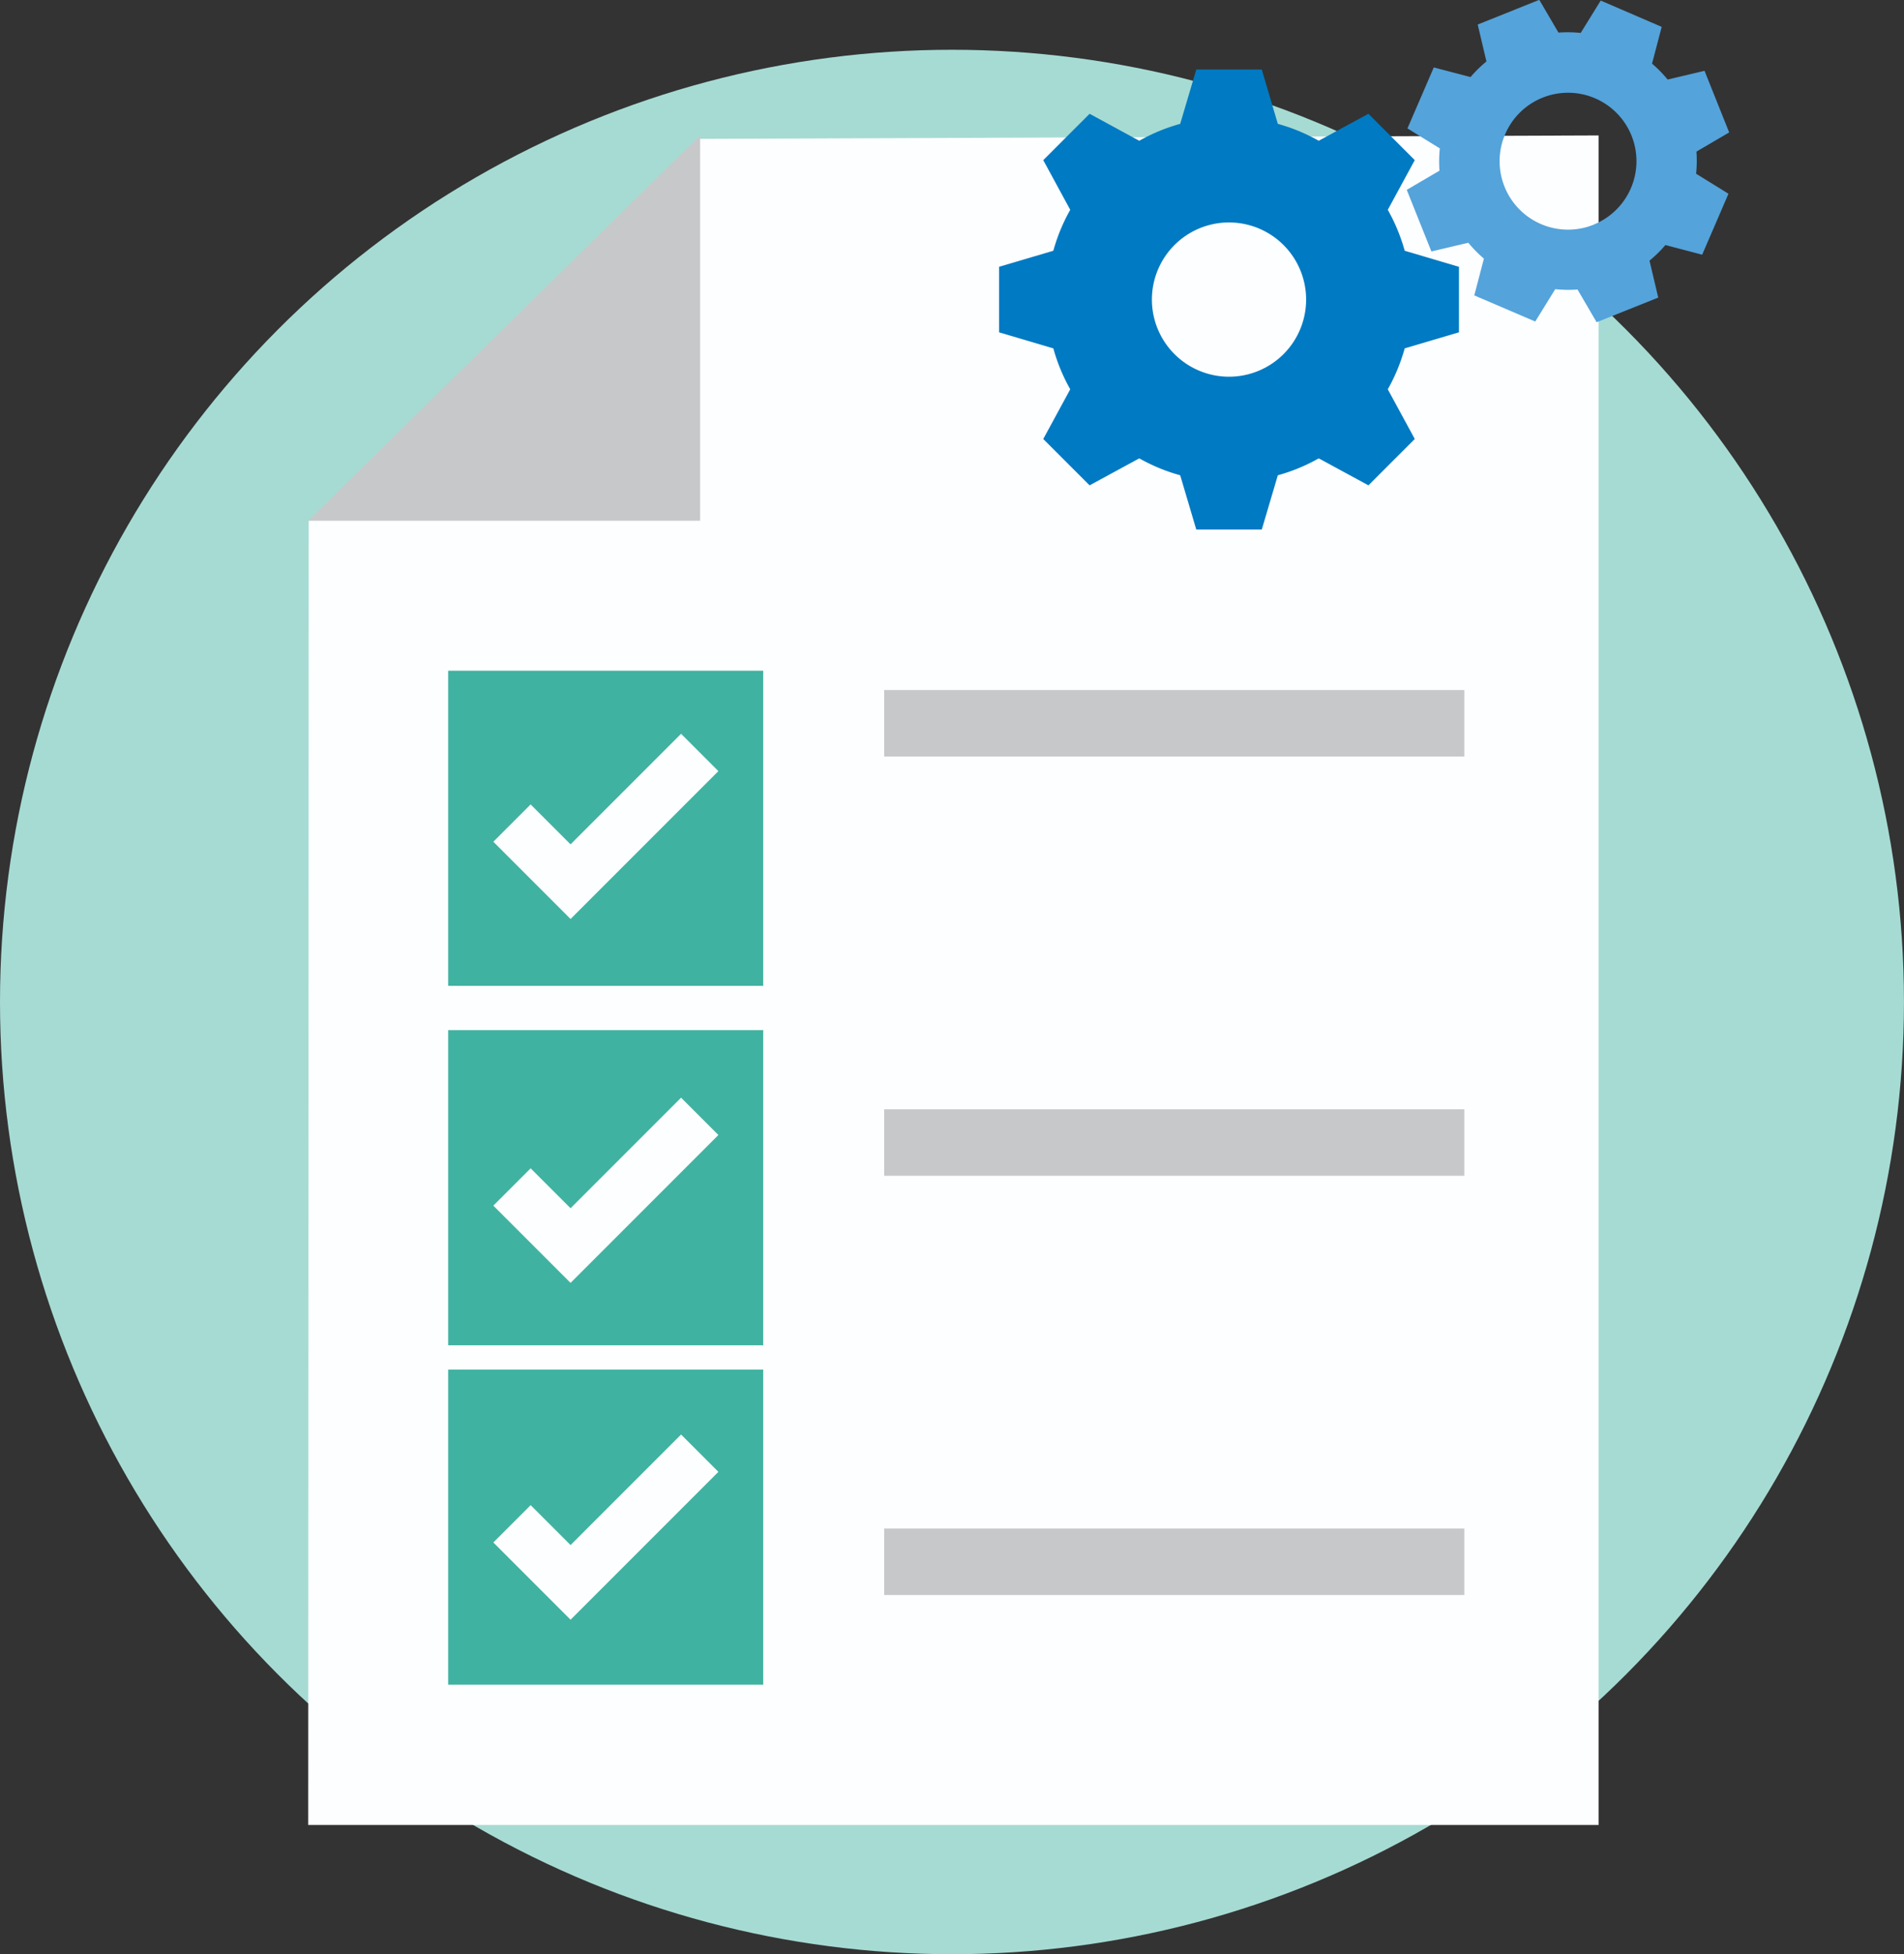
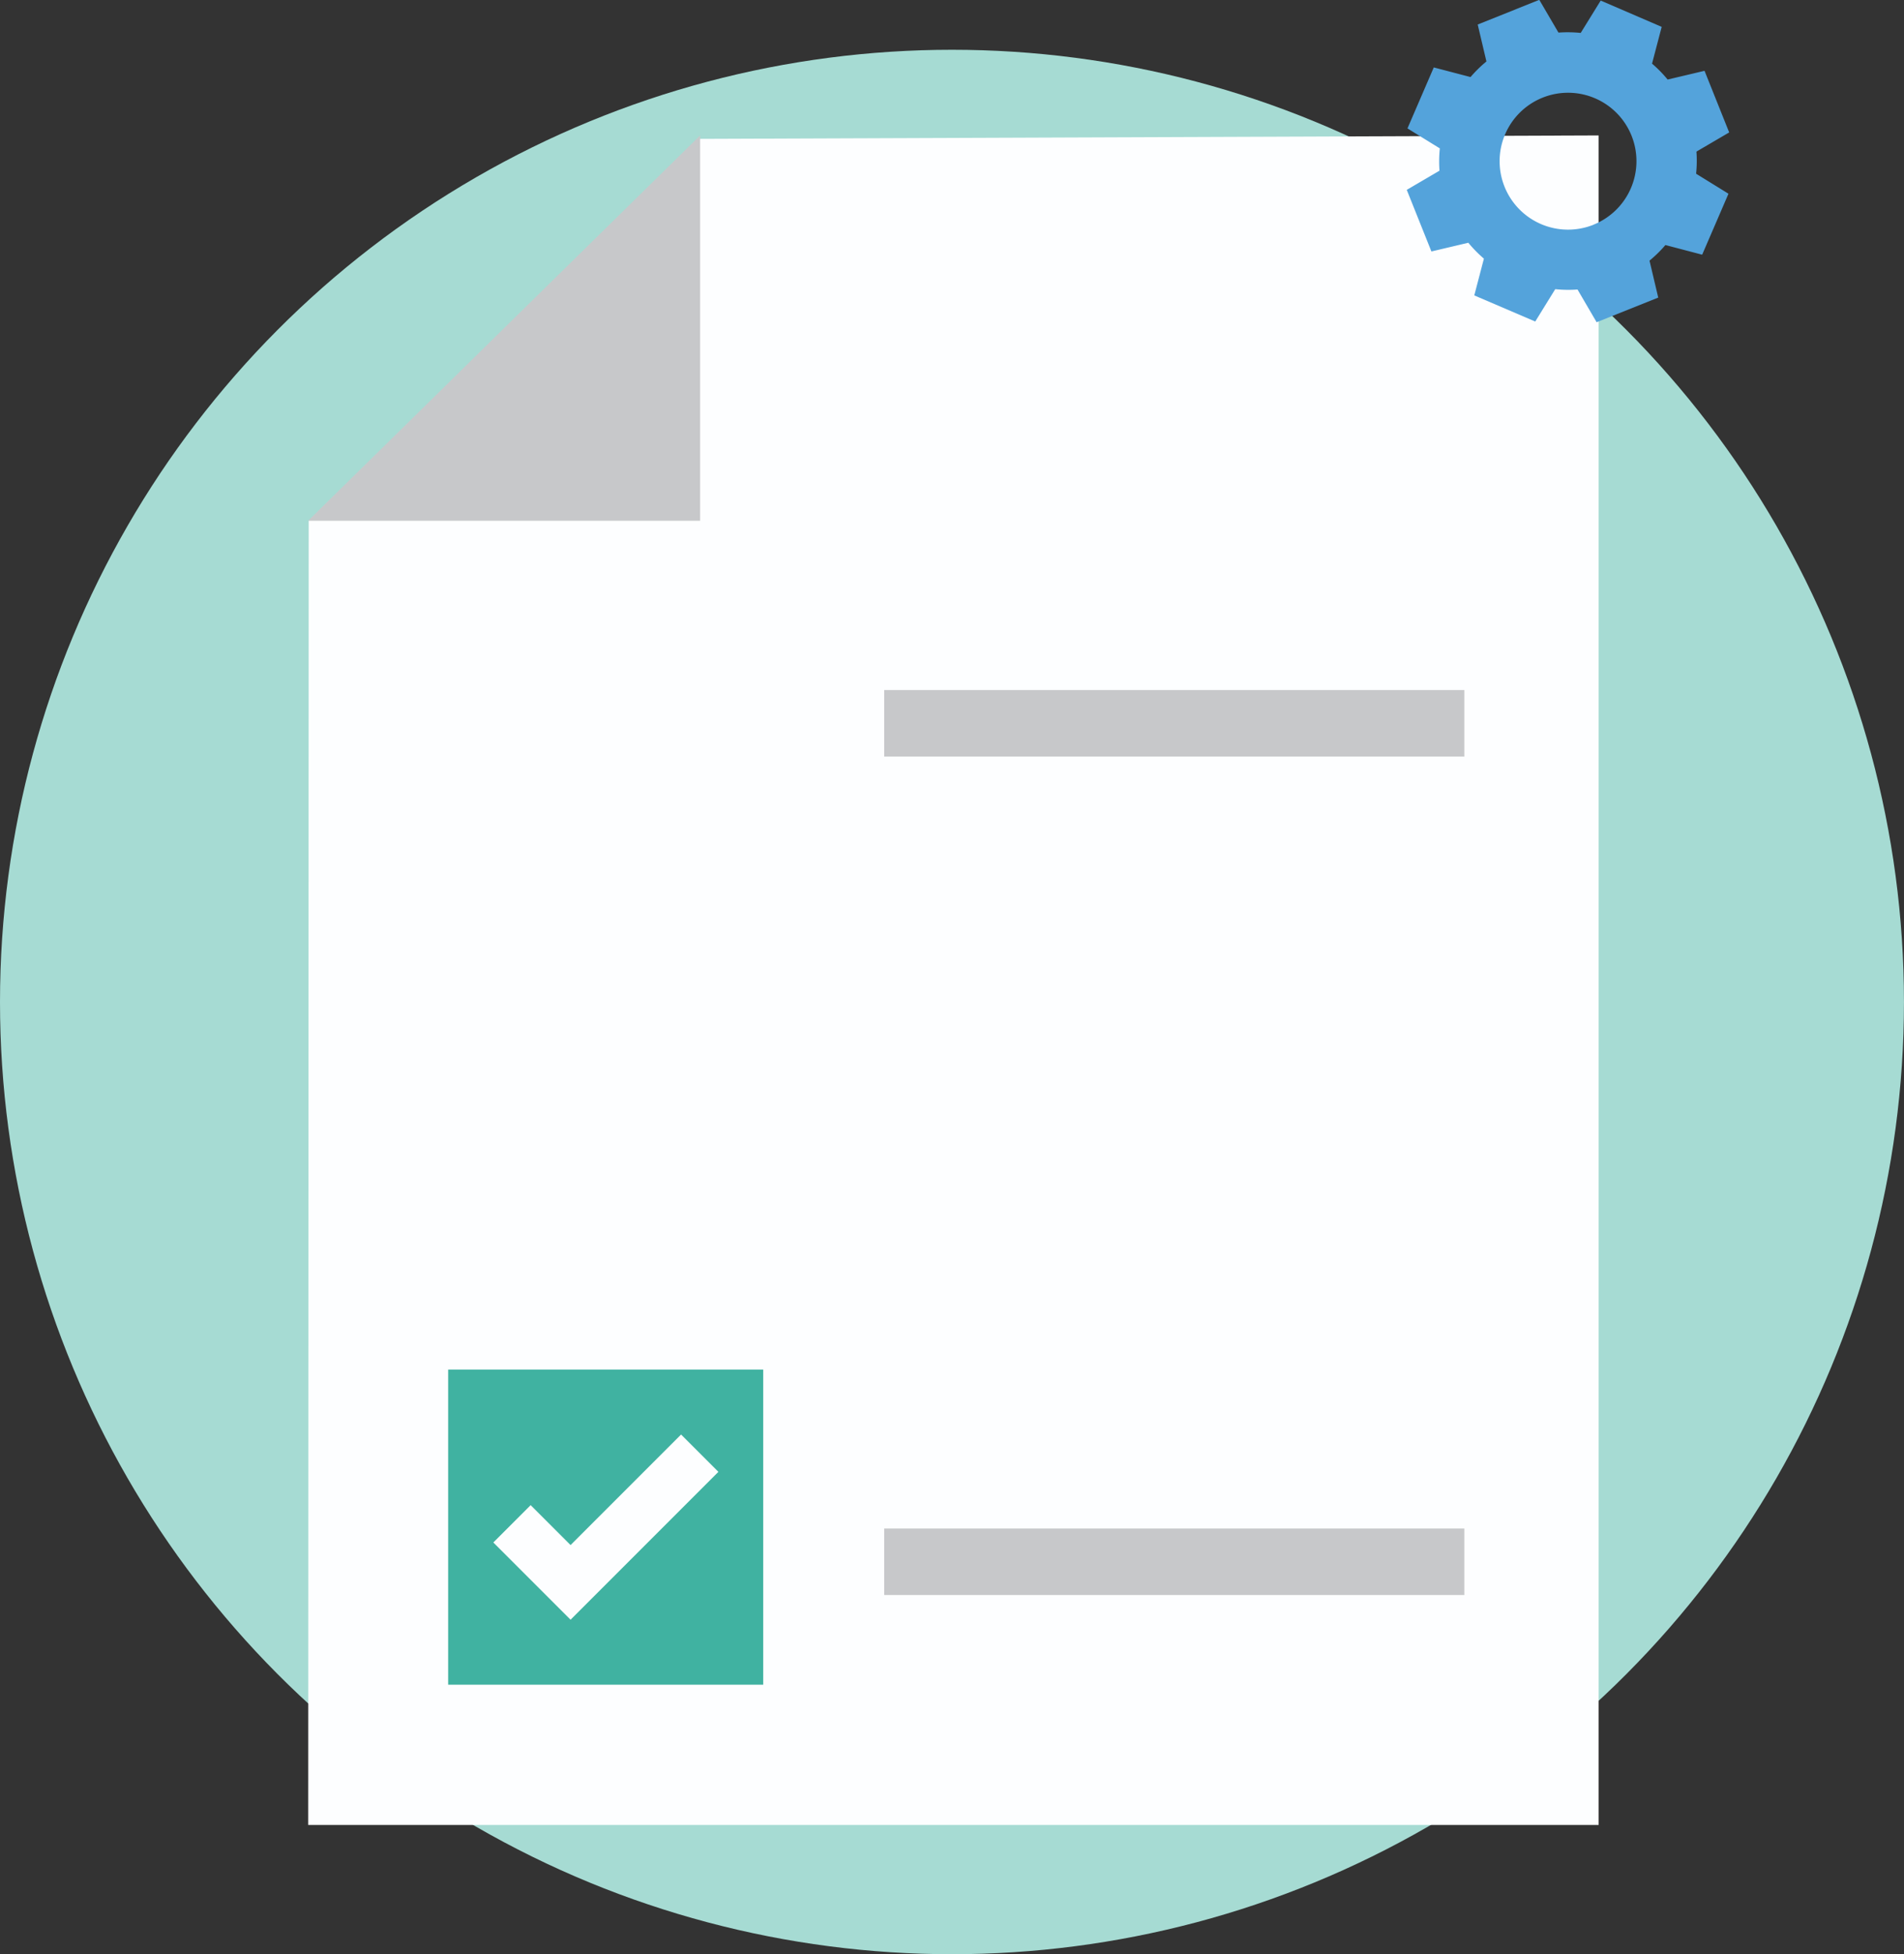
<svg xmlns="http://www.w3.org/2000/svg" width="50.667" height="51.991" viewBox="0 0 50.667 51.991">
  <rect x="0" y="0" width="50.667" height="51.991" fill="#333333" stroke="none" />
  <g transform="translate(-257.276 -73.605)">
    <ellipse cx="25.333" cy="25.333" rx="25.333" ry="25.333" transform="translate(257.276 74.929)" fill="#a6dbd3" />
    <g transform="translate(265.477 73.605)">
      <path d="M285.129,79.992,274.766,90.154l-.014,34.694h34.34V79.9Z" transform="translate(-274.752 -76.297)" fill="#fdfeff" />
      <path d="M285.182,90.152V79.9l-10.43,10.251Z" transform="translate(-274.752 -76.297)" fill="#c7c8ca" />
      <g transform="translate(15.328 18.358)">
        <rect width="15.438" height="1.77" fill="#c7c8ca" />
-         <rect width="15.438" height="1.77" transform="translate(0 11.153)" fill="#c7c8ca" />
        <rect width="15.438" height="1.77" transform="translate(0 22.306)" fill="#c7c8ca" />
      </g>
      <g transform="translate(18.386 0)">
-         <path d="M321.467,94.935V93.192l-1.444-.427a4.843,4.843,0,0,0-.45-1.089l.718-1.322-1.233-1.233-1.322.718a4.818,4.818,0,0,0-1.089-.45l-.427-1.445h-1.743l-.428,1.445a4.82,4.82,0,0,0-1.089.45l-1.322-.718-1.233,1.233.718,1.322a4.819,4.819,0,0,0-.45,1.089l-1.444.427v1.743l1.444.427a4.819,4.819,0,0,0,.45,1.089l-.718,1.322,1.233,1.233,1.322-.718a4.82,4.82,0,0,0,1.089.45l.428,1.444h1.743l.427-1.444a4.818,4.818,0,0,0,1.089-.45l1.322.718,1.233-1.233-.718-1.322a4.843,4.843,0,0,0,.45-1.089Zm-6.119,1.181a2.052,2.052,0,1,1,2.052-2.052A2.052,2.052,0,0,1,315.348,96.116Z" transform="translate(-309.23 -86.094)" fill="#007ac3" />
        <path d="M340.06,88.033l.871-.51-.656-1.639-.982.232a3.369,3.369,0,0,0-.415-.423l.257-.978-1.623-.7-.532.861a3.415,3.415,0,0,0-.592-.009l-.51-.871-1.639.656.232.983a3.4,3.4,0,0,0-.423.415l-.978-.256-.7,1.622.861.532a3.374,3.374,0,0,0-.009.593l-.871.51.656,1.639.982-.232a3.429,3.429,0,0,0,.415.423l-.256.978,1.622.695.532-.861a3.375,3.375,0,0,0,.593.009l.509.871,1.639-.656-.232-.983a3.371,3.371,0,0,0,.423-.415l.978.257.7-1.622-.861-.532A3.422,3.422,0,0,0,340.06,88.033Zm-2.74,1.946a1.821,1.821,0,1,1,1.014-2.366A1.821,1.821,0,0,1,337.319,89.978Z" transform="translate(-321.503 -84)" fill="#54a3db" />
      </g>
-       <rect width="8.384" height="8.384" transform="translate(3.725 17.844)" fill="#40b2a1" />
-       <rect width="8.384" height="8.384" transform="translate(3.725 27.406)" fill="#40b2a1" />
      <rect width="8.384" height="8.384" transform="translate(3.725 36.436)" fill="#40b2a1" />
      <g transform="translate(4.922 19.522)">
-         <path d="M287.3,123.907l-2.055-2.055.993-.993,1.062,1.062,2.941-2.941.993.993Z" transform="translate(-285.24 -118.98)" fill="#fdfeff" />
+         <path d="M287.3,123.907l-2.055-2.055.993-.993,1.062,1.062,2.941-2.941.993.993" transform="translate(-285.24 -118.98)" fill="#fdfeff" />
      </g>
      <g transform="translate(4.922 29.203)">
-         <path d="M287.3,147.674l-2.055-2.055.993-.993,1.062,1.062,2.941-2.941.993.993Z" transform="translate(-285.24 -142.747)" fill="#fdfeff" />
-       </g>
+         </g>
      <g transform="translate(4.922 38.164)">
        <path d="M287.3,171.441l-2.055-2.055.993-.993,1.062,1.062,2.941-2.941.993.993Z" transform="translate(-285.24 -166.514)" fill="#fdfeff" />
      </g>
    </g>
  </g>
</svg>